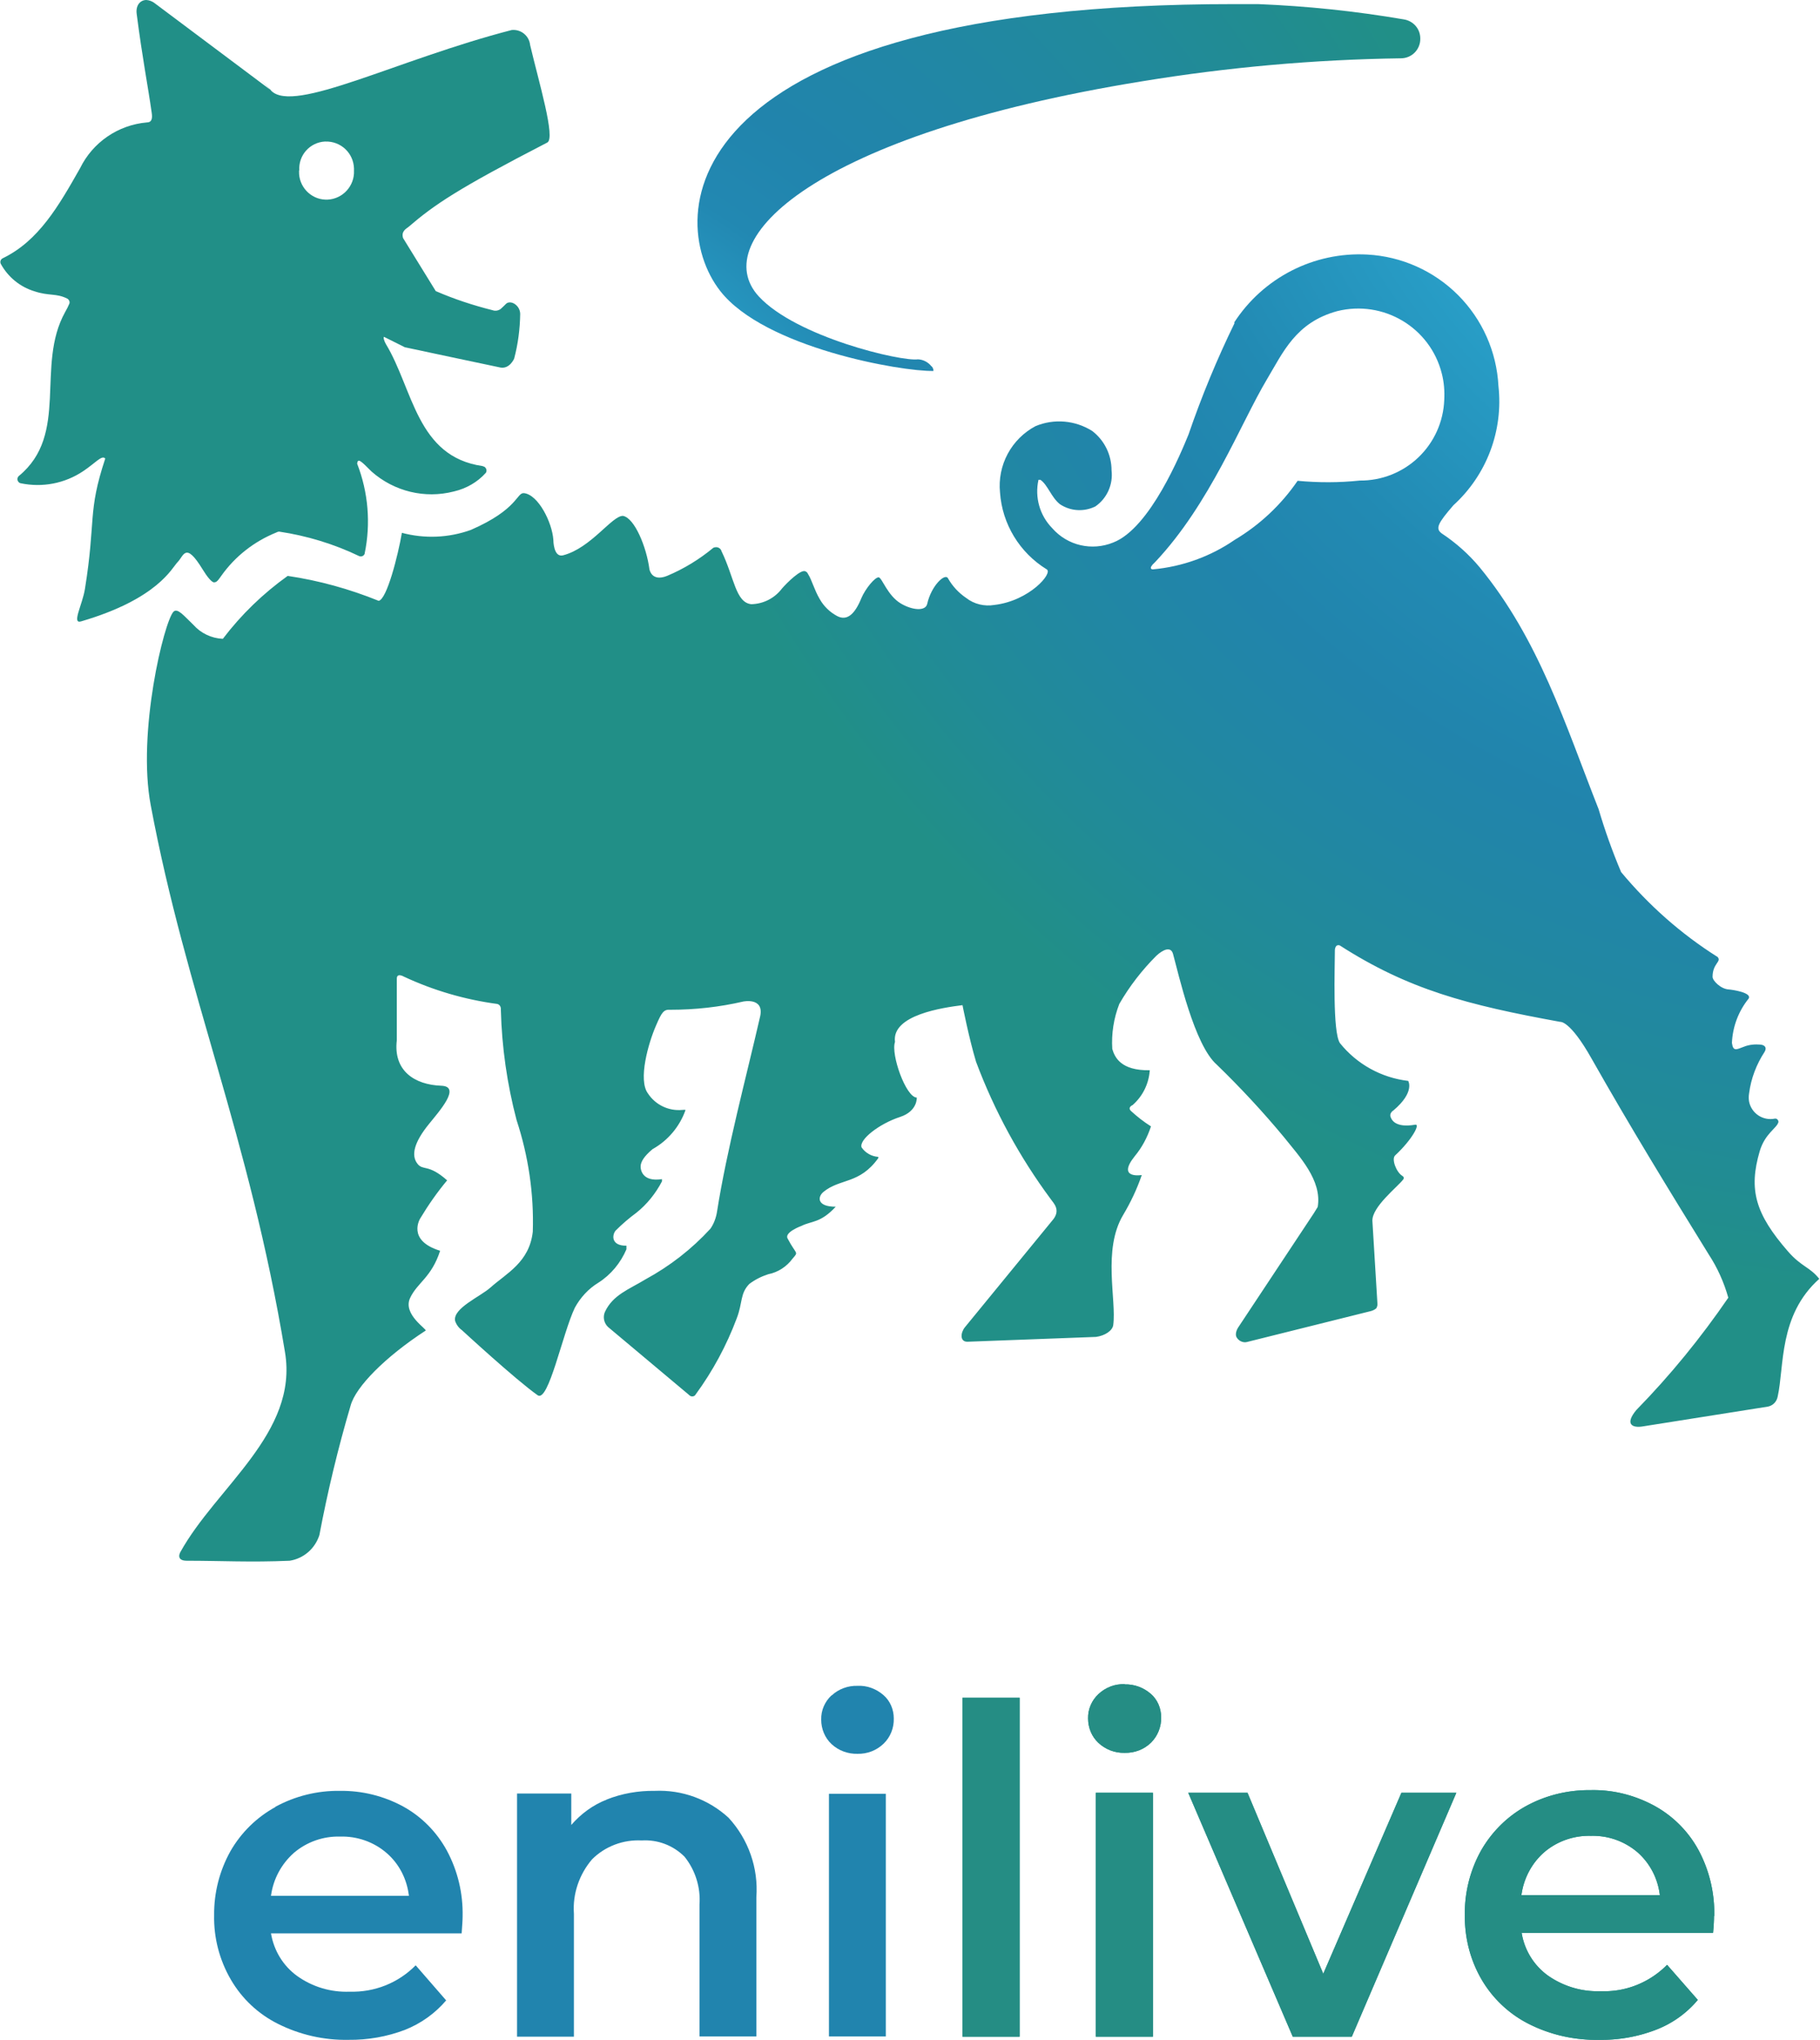
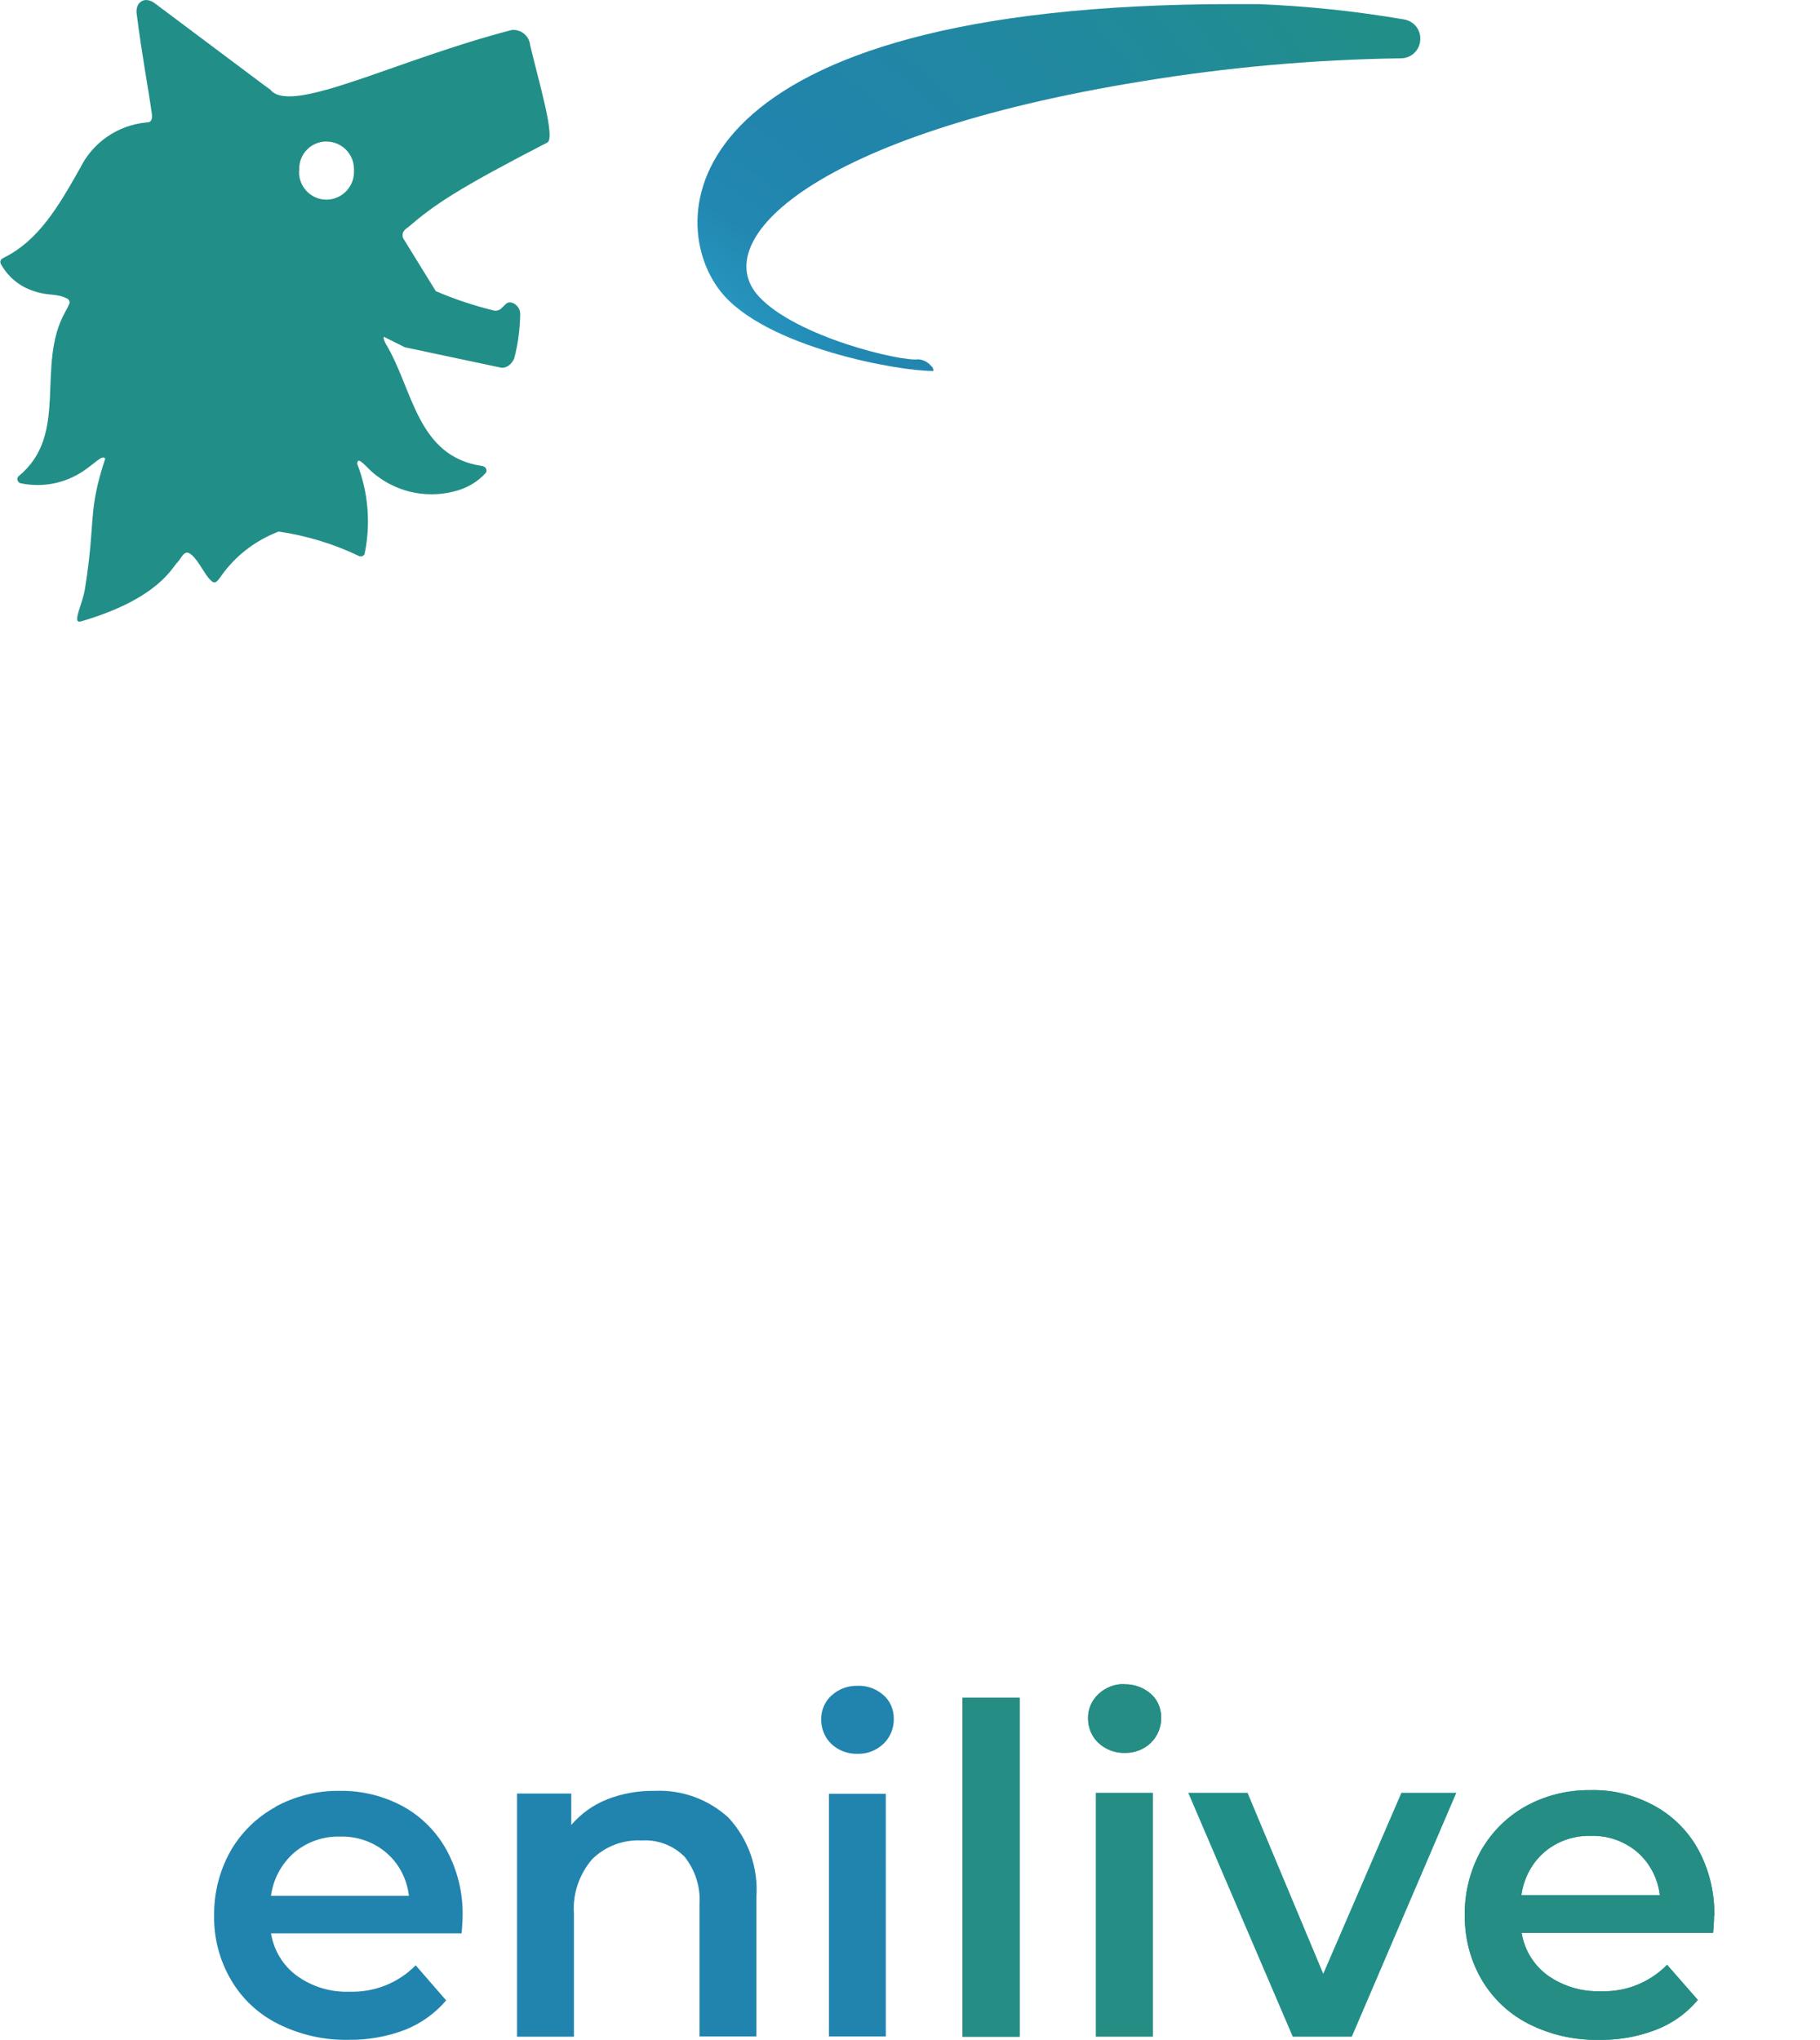
<svg xmlns="http://www.w3.org/2000/svg" xmlns:xlink="http://www.w3.org/1999/xlink" id="Ebene_2" data-name="Ebene 2" viewBox="0 0 75.22 84.3">
  <defs>
    <clipPath id="clippath">
      <path class="cls-4" d="M0 0h75.22v84.3H0z" />
    </clipPath>
    <clipPath id="clippath-1">
      <path class="cls-4" d="M34.37 70.06c-.28.26-.44.62-.43 1.01 0 .38.15.75.43 1.01.29.27.68.41 1.07.4.4.01.79-.14 1.08-.42.28-.27.43-.65.42-1.04 0-.37-.15-.73-.43-.97-.3-.26-.68-.4-1.07-.38-.4-.01-.78.13-1.07.4m-9.29 4.3c-.57.22-1.07.59-1.47 1.05v-1.3h-2.24v10.05h2.35v-5.08c-.06-.82.22-1.63.75-2.25.54-.54 1.29-.82 2.05-.78.66-.04 1.3.2 1.77.67.45.56.67 1.27.62 1.98v5.45h2.35v-5.75c.09-1.21-.33-2.4-1.15-3.29a4.227 4.227 0 0 0-3.05-1.11c-.68-.01-1.36.11-1.99.36m-13.69.31a4.81 4.81 0 0 0-1.86 1.83c-.45.81-.68 1.72-.67 2.64-.02.93.22 1.85.69 2.66.46.79 1.13 1.42 1.95 1.83.9.45 1.9.68 2.91.66.8.01 1.59-.13 2.33-.41.66-.26 1.25-.68 1.71-1.22l-1.26-1.45c-.72.73-1.7 1.12-2.73 1.09-.78.03-1.54-.2-2.17-.65-.58-.42-.96-1.05-1.08-1.76h7.88c.02-.3.04-.53.04-.7.02-.95-.2-1.88-.65-2.72-.42-.77-1.04-1.4-1.8-1.82a5.33 5.33 0 0 0-2.62-.65 5.42 5.42 0 0 0-2.67.66m.77 1.9c.53-.45 1.21-.69 1.91-.67.7-.02 1.39.22 1.92.68.52.45.84 1.08.92 1.77h-5.7c.09-.69.43-1.32.95-1.78m22.11 7.59h2.35V74.13h-2.35v10.03z" />
    </clipPath>
    <clipPath id="clippath-2">
      <path class="cls-4" d="M51.03 13.34a40.45 40.45 0 0 0-1.91 4.62c-.3.73-1.58 3.87-3.11 4.46-.88.36-1.89.13-2.52-.59-.52-.53-.73-1.28-.57-2H43c.3.2.45.73.81 1.01.44.29.99.32 1.46.09.48-.33.74-.91.67-1.49 0-.64-.29-1.24-.8-1.63-.7-.44-1.57-.52-2.34-.2a2.79 2.79 0 0 0-1.47 2.74c.09 1.31.81 2.49 1.93 3.18.27.15-.71 1.3-2.16 1.47-.41.07-.84-.03-1.17-.29a2.42 2.42 0 0 1-.75-.81c-.12-.23-.69.3-.86 1.06-.07.31-.62.26-1.09-.02-.55-.33-.77-1.05-.91-1.08-.15-.02-.55.46-.72.86-.26.64-.58.96-1 .74-.3-.16-.55-.4-.72-.7-.23-.39-.33-.8-.48-1.03-.03-.06-.06-.1-.1-.11-.17-.14-.79.48-.98.7-.3.4-.77.64-1.27.65-.65-.07-.7-1.1-1.23-2.19-.03-.12-.16-.19-.28-.16-.02 0-.04.01-.06.02-.58.48-1.22.87-1.91 1.16-.65.26-.73-.28-.73-.28-.12-.91-.61-2.11-1.09-2.2-.45-.02-1.32 1.33-2.48 1.63-.4.1-.4-.63-.4-.64-.05-.72-.62-1.86-1.21-1.93-.32-.03-.23.66-2.2 1.52-.92.33-1.91.37-2.85.12-.16.93-.62 2.75-.96 2.81-1.21-.49-2.47-.84-3.76-1.03-1.02.73-1.92 1.6-2.68 2.6-.47-.02-.91-.23-1.22-.58-.38-.36-.65-.71-.82-.54-.39.41-1.51 5-.94 8 1.47 7.85 4.07 13.64 5.55 22.61.55 3.34-2.84 5.56-4.33 8.26 0 0-.2.35.27.35 1.41 0 2.63.07 4.25 0 .58-.09 1.05-.5 1.23-1.06.34-1.8.77-3.59 1.29-5.35.21-.78 1.44-2.02 3.1-3.1.08-.05-.96-.67-.64-1.35.3-.64.88-.84 1.24-1.95-1.4-.43-.82-1.34-.82-1.34.33-.55.7-1.08 1.11-1.57-.79-.7-.99-.38-1.23-.69-.27-.35-.13-.89.48-1.64.41-.51 1.35-1.55.51-1.58-1.11-.04-1.99-.62-1.84-1.88v-2.53c-.01-.28.29-.1.29-.1 1.22.57 2.52.95 3.86 1.13 0 0 .17.03.15.25.04 1.54.26 3.07.65 4.55.49 1.49.72 3.05.67 4.61-.14 1.27-1.09 1.72-1.75 2.31-.41.37-1.57.86-1.46 1.38.05.15.15.29.28.38 0 0 2.21 2.04 3.13 2.69.45.32 1.03-2.56 1.54-3.62.23-.42.56-.78.97-1.03.52-.33.92-.82 1.16-1.38v-.15c-.63.01-.6-.43-.45-.62.27-.27.56-.52.86-.74.44-.35.8-.8 1.06-1.3v-.09c-.84.13-.9-.42-.88-.57s.12-.36.49-.67c.63-.35 1.12-.93 1.36-1.61 0-.02-.05-.02-.14-.01-.56.05-1.1-.21-1.41-.68-.42-.56.02-2.09.33-2.8.24-.56.32-.68.6-.66 1.01 0 2.02-.11 3.01-.34 0 0 .86-.18.7.6-.58 2.53-1.38 5.5-1.79 8.11-.04.24-.13.48-.27.68-.77.84-1.67 1.54-2.68 2.09-.69.42-1.35.64-1.68 1.35-.09.21-.04.46.13.62l3.35 2.81c.06.07.17.08.24.02.01-.01.02-.03.03-.04.71-.97 1.28-2.03 1.7-3.15.25-.65.13-1.02.52-1.42.24-.18.5-.31.78-.4.41-.08.77-.32 1.01-.65.26-.3.15-.14-.21-.83-.14-.26.58-.52.58-.52.42-.21.78-.11 1.41-.79-.79 0-.75-.41-.51-.61.69-.57 1.49-.31 2.27-1.4v-.05a.911.911 0 0 1-.69-.39c-.12-.32.73-.98 1.59-1.26.73-.24.69-.8.69-.8-.45-.01-1.08-1.79-.9-2.3-.15-1.12 2-1.42 2.79-1.52 0 0 .26 1.34.56 2.34.76 2.03 1.8 3.94 3.09 5.68.12.17.4.43.11.82l-3.66 4.47c-.18.22-.22.6.1.6l5.32-.2c.37-.05.68-.26.71-.49.14-1.04-.45-3.11.41-4.55.31-.52.57-1.07.77-1.65 0 0-1.06.18-.29-.78.3-.36.52-.78.67-1.23-.3-.19-.57-.4-.83-.64-.15-.15.07-.24.07-.24.42-.37.67-.88.71-1.44-1.2.02-1.45-.54-1.55-.88-.04-.63.06-1.27.29-1.86.42-.73.94-1.4 1.53-1.99.28-.26.6-.4.69-.08.23.83.88 3.77 1.81 4.58.98.95 1.91 1.95 2.78 3 .62.78 1.58 1.78 1.39 2.88l-.16.26-3.12 4.71s-.19.27-.05.45c.09.13.26.2.41.16l5.09-1.27c.09-.02.18-.06.25-.12.03-.05.05-.11.05-.17l-.21-3.45c-.01-.58 1.03-1.39 1.27-1.7.05-.06.03-.12-.04-.16-.24-.15-.45-.69-.29-.84.7-.65 1.05-1.31.83-1.27-.39.07-.87.06-1.01-.3-.08-.18.11-.29.11-.29.9-.76.61-1.22.61-1.22a4.25 4.25 0 0 1-2.82-1.56c-.31-.46-.21-3.1-.21-3.84 0 0 0-.26.2-.2 2.85 1.83 5.27 2.46 9.11 3.16 0 0 .4-.08 1.3 1.52 1.58 2.79 3.14 5.34 4.84 8.09.36.55.63 1.15.81 1.79-1.13 1.65-2.4 3.21-3.8 4.64-.49.59-.17.75.26.68l5.18-.82c.2-.04.36-.2.4-.41.28-1.24.03-3.36 1.72-4.87-.4-.5-.73-.49-1.29-1.13-1.35-1.55-1.64-2.55-1.17-4.15.22-.73.7-.94.77-1.19a.133.133 0 0 0-.1-.15h-.05a.9.9 0 0 1-1.06-.7c-.02-.11-.02-.23 0-.35.08-.61.3-1.19.64-1.71.1-.17.02-.28-.17-.3-.23-.02-.47 0-.69.09-.3.11-.44.21-.49-.16.03-.67.27-1.31.69-1.83.15-.25-.68-.37-.83-.38-.32-.02-.66-.36-.66-.52 0-.56.38-.62.21-.82-1.51-.95-2.85-2.14-3.99-3.51-.36-.85-.67-1.72-.93-2.6-1.38-3.5-2.46-7.01-4.92-10-.45-.54-.98-1.01-1.57-1.4-.26-.2-.16-.41.49-1.16a5.793 5.793 0 0 0 1.86-4.93 5.735 5.735 0 0 0-5.42-5.43c-2.21-.12-4.31.96-5.51 2.82m-3.38 10.01.13-.13c2.26-2.4 3.52-5.71 4.61-7.54.67-1.12 1.19-2.35 2.9-2.82 1.91-.48 3.85.67 4.33 2.58.09.35.12.72.1 1.09a3.461 3.461 0 0 1-3.49 3.33c-.85.09-1.71.09-2.57.01a8.3 8.3 0 0 1-2.6 2.44c-1 .69-2.17 1.11-3.38 1.22-.12 0-.1-.1-.03-.17M37.9 45.38" />
    </clipPath>
    <clipPath id="clippath-3">
      <path class="cls-4" d="M5.65.58c.24 1.86.46 2.95.62 4.08.04.26-.01.4-.2.4a3.4 3.4 0 0 0-2.76 1.89c-.89 1.57-1.71 3-3.19 3.72-.09.04-.13.14-.09.23.3.55.8.96 1.4 1.14.6.2.89.07 1.35.3.07.04.11.12.09.2-.05.12-.11.24-.18.36-1.23 2.22.19 5.04-1.91 6.77-.07.06-.08.17-.02.24.02.03.05.05.09.06.9.19 1.83.01 2.59-.5.51-.34.77-.68.91-.52-.74 2.23-.38 2.54-.84 5.39-.1.64-.56 1.46-.16 1.34 3.18-.93 3.76-2.22 3.99-2.45.26-.26.32-.87 1.04.31.16.26.39.58.5.52.09.01.22-.2.27-.27.57-.8 1.35-1.41 2.26-1.78.04-.02.08-.04.13-.04 1.14.17 2.26.51 3.3 1.01.09.04.19 0 .23-.09v-.01c.26-1.24.15-2.54-.31-3.72.03-.24.15-.12.6.33.93.82 2.2 1.13 3.4.82.51-.12.97-.38 1.32-.77.05-.08.03-.19-.06-.25-.02-.01-.05-.02-.08-.03-2.72-.39-2.86-3.17-3.99-5.04-.06-.1-.12-.27-.08-.3l.86.43s3.8.81 3.96.84c.38.06.56-.37.56-.37.16-.6.24-1.22.25-1.85-.01-.37-.41-.59-.59-.41-.07.07-.14.14-.22.21-.1.07-.22.09-.33.05-.8-.2-1.59-.46-2.35-.79l-1.35-2.19c-.09-.28.13-.39.22-.46 1.07-.92 2.02-1.57 5.74-3.49.35-.18-.35-2.5-.71-4.03a.695.695 0 0 0-.76-.62c-4.76 1.23-9 3.47-9.94 2.51s0-.01 0-.01L6.39.13A.622.622 0 0 0 6.05 0c-.26 0-.45.23-.4.58m6.72 6.46a1.12 1.12 0 0 1 1.05-1.19h.03c.63-.02 1.16.47 1.18 1.11v.09c.03.63-.46 1.17-1.09 1.2h-.09c-.62-.02-1.11-.55-1.09-1.17v-.03z" />
    </clipPath>
    <clipPath id="clippath-4">
      <path class="cls-4" d="M29.77 12.03c1.83 2.34 7.48 3.33 8.81 3.3 0-.08-.03-.16-.1-.21a.747.747 0 0 0-.54-.27c-.69.1-5.03-.92-6.58-2.6-2.13-2.32 2.26-6.69 15.84-8.89 3.54-.58 7.11-.9 10.7-.95a.8.8 0 0 0 .8-.82c0-.4-.29-.73-.69-.79-1.99-.34-4-.55-6.01-.63h-.99C28 .16 27.36 8.95 29.77 12.03z" />
    </clipPath>
    <radialGradient id="Unbenannter_Verlauf_7" data-name="Unbenannter Verlauf 7" cx="-3026.95" cy="-3259.19" fx="-3026.95" fy="-3259.19" r=".28" gradientTransform="matrix(-98 28.249 28.252 98.009 -204503.25 405035.52)" gradientUnits="userSpaceOnUse">
      <stop offset="0" stop-color="#5fd3ea" />
      <stop offset=".1" stop-color="#4ecdeb" />
      <stop offset=".2" stop-color="#3cc6ec" />
      <stop offset=".3" stop-color="#33bfe8" />
      <stop offset=".4" stop-color="#30b7e0" />
      <stop offset=".5" stop-color="#2daed7" />
      <stop offset=".6" stop-color="#2ba6cf" />
      <stop offset=".7" stop-color="#289dc6" />
      <stop offset=".8" stop-color="#2595be" />
      <stop offset=".9" stop-color="#238cb6" />
      <stop offset="1" stop-color="#2184ae" />
    </radialGradient>
    <radialGradient id="Unbenannter_Verlauf_3" data-name="Unbenannter Verlauf 3" cx="-2983.77" cy="-3263.74" fx="-2983.77" fy="-3263.74" r=".56" gradientTransform="matrix(-38.205 93.992 94.011 38.212 192915.57 405161.15)" gradientUnits="userSpaceOnUse">
      <stop offset="0" stop-color="#34c3ec" />
      <stop offset=".1" stop-color="#34c3ec" />
      <stop offset=".2" stop-color="#32bde6" />
      <stop offset=".3" stop-color="#2eb1da" />
      <stop offset=".4" stop-color="#2aa4cd" />
      <stop offset=".5" stop-color="#2697c0" />
      <stop offset=".6" stop-color="#228ab3" />
      <stop offset=".7" stop-color="#2184ac" />
      <stop offset=".8" stop-color="#2187a3" />
      <stop offset=".9" stop-color="#218b97" />
      <stop offset="1" stop-color="#218f87" />
    </radialGradient>
    <radialGradient id="Unbenannter_Verlauf_3-2" data-name="Unbenannter Verlauf 3" cx="-2984.99" cy="-3263.81" fx="-2984.99" fy="-3263.81" r=".56" gradientTransform="rotate(112.12 -47575.48 272675.264) scale(106.58 -101.48)" xlink:href="#Unbenannter_Verlauf_3" />
    <radialGradient id="Unbenannter_Verlauf_2" data-name="Unbenannter Verlauf 2" cx="-2991.09" cy="-3263.1" fx="-2991.09" fy="-3263.1" r=".4" gradientTransform="rotate(120.17 -59884.449 267888.156) scale(107.51 -107.48)" gradientUnits="userSpaceOnUse">
      <stop offset="0" stop-color="#34c3ec" />
      <stop offset=".1" stop-color="#31bbe4" />
      <stop offset=".2" stop-color="#2dadd6" />
      <stop offset=".3" stop-color="#289cc5" />
      <stop offset=".4" stop-color="#2288b2" />
      <stop offset=".5" stop-color="#2184ac" />
      <stop offset=".6" stop-color="#2186a7" />
      <stop offset=".7" stop-color="#2188a1" />
      <stop offset=".8" stop-color="#218a9a" />
      <stop offset=".9" stop-color="#218c91" />
      <stop offset="1" stop-color="#218f87" />
    </radialGradient>
    <style>.cls-4{fill:none}.cls-7{fill:#218f87}.cls-12{fill:#258d84}</style>
  </defs>
  <g id="BG">
    <g id="Gruppe_33" data-name="Gruppe 33">
      <path id="Pfad_3" data-name="Pfad 3" class="cls-7" d="M39.78 84.17h2.36V70.16h-2.36v14.01z" />
-       <path id="Pfad_4" data-name="Pfad 4" class="cls-7" d="M45.29 84.17h2.36V74.09h-2.36v10.08z" />
      <g style="clip-path:url(#clippath)">
        <g id="Gruppe_24" data-name="Gruppe 24">
          <g id="Gruppe_18" data-name="Gruppe 18">
            <path id="Pfad_5" data-name="Pfad 5" class="cls-7" d="M46.48 69.6c-.4-.01-.78.13-1.08.41-.28.26-.44.63-.43 1.01 0 .38.15.75.43 1.01.29.27.68.42 1.08.41.41.01.8-.14 1.09-.42.28-.28.43-.66.42-1.05 0-.37-.15-.73-.43-.97-.3-.26-.68-.4-1.08-.39" />
          </g>
          <g id="Gruppe_19" data-name="Gruppe 19">
            <path id="Pfad_6" data-name="Pfad 6" class="cls-7" d="m54.69 81.57-3.13-7.48h-2.45l4.32 10.08h2.44l4.32-10.08h-2.27l-3.23 7.48z" />
          </g>
          <g id="Gruppe_20" data-name="Gruppe 20">
            <path id="Pfad_7" data-name="Pfad 7" class="cls-7" d="M62.88 78.32c.09-.69.43-1.33.95-1.78.53-.45 1.22-.69 1.92-.67.71-.02 1.39.22 1.93.68.52.46.84 1.09.92 1.77h-5.72zm7.97.87c.02-.95-.2-1.89-.65-2.73a4.579 4.579 0 0 0-1.82-1.83c-.81-.44-1.71-.67-2.63-.65-.94-.01-1.86.21-2.68.66-.78.43-1.42 1.07-1.86 1.84-.45.81-.68 1.73-.67 2.65-.01.94.22 1.86.69 2.67.46.79 1.14 1.43 1.95 1.84.91.46 1.91.68 2.93.66.8.01 1.59-.13 2.34-.42a4.23 4.23 0 0 0 1.72-1.23L68.9 81.2c-.72.73-1.71 1.13-2.74 1.09-.78.03-1.55-.2-2.19-.65a2.7 2.7 0 0 1-1.08-1.76h7.91c.03-.3.04-.54.04-.7" />
          </g>
          <path id="Pfad_8" data-name="Pfad 8" class="cls-12" d="M39.78 84.17h2.36V70.16h-2.36v14.01z" />
          <path id="Pfad_9" data-name="Pfad 9" class="cls-12" d="M45.29 84.17h2.36V74.09h-2.36v10.08z" />
          <g id="Gruppe_21" data-name="Gruppe 21">
            <path id="Pfad_10" data-name="Pfad 10" class="cls-12" d="M46.48 69.6c-.4-.01-.78.13-1.08.41-.28.26-.44.63-.43 1.01 0 .38.15.75.43 1.01.29.27.68.42 1.08.41.41.01.8-.14 1.09-.42.28-.28.43-.66.42-1.05 0-.37-.15-.73-.43-.97-.3-.26-.68-.4-1.08-.39" />
          </g>
          <g id="Gruppe_22" data-name="Gruppe 22">
-             <path id="Pfad_11" data-name="Pfad 11" class="cls-12" d="m54.69 81.57-3.13-7.48h-2.45l4.32 10.08h2.44l4.32-10.08h-2.27l-3.23 7.48z" />
-           </g>
+             </g>
          <g id="Gruppe_23" data-name="Gruppe 23">
            <path id="Pfad_12" data-name="Pfad 12" class="cls-12" d="M62.88 78.32c.09-.69.43-1.33.95-1.78.53-.45 1.22-.69 1.92-.67.71-.02 1.39.22 1.93.68.52.46.84 1.09.92 1.77h-5.72zm7.97.87c.02-.95-.2-1.89-.65-2.73a4.579 4.579 0 0 0-1.82-1.83c-.81-.44-1.71-.67-2.63-.65-.94-.01-1.86.21-2.68.66-.78.43-1.42 1.07-1.86 1.84-.45.81-.68 1.73-.67 2.65-.01.94.22 1.86.69 2.67.46.79 1.14 1.43 1.95 1.84.91.46 1.91.68 2.93.66.8.01 1.59-.13 2.34-.42a4.23 4.23 0 0 0 1.72-1.23L68.9 81.2c-.72.73-1.71 1.13-2.74 1.09-.78.03-1.55-.2-2.19-.65a2.7 2.7 0 0 1-1.08-1.76h7.91c.03-.3.04-.54.04-.7" />
          </g>
        </g>
      </g>
      <g style="clip-path:url(#clippath-1)">
        <g id="Gruppe_26" data-name="Gruppe 26">
          <g id="Gruppe_25" data-name="Gruppe 25">
            <path id="Pfad_14" data-name="Pfad 14" d="M0-.09h75.22v84.47H0V-.09z" style="fill:url(#Unbenannter_Verlauf_7)" />
          </g>
        </g>
      </g>
      <g style="clip-path:url(#clippath-2)">
        <g id="Gruppe_28" data-name="Gruppe 28">
          <g id="Gruppe_27" data-name="Gruppe 27">
-             <path id="Pfad_16" data-name="Pfad 16" d="M0-.09h75.22v84.47H0V-.09z" style="fill:url(#Unbenannter_Verlauf_3)" />
-           </g>
+             </g>
        </g>
      </g>
      <g style="clip-path:url(#clippath-3)">
        <g id="Gruppe_30" data-name="Gruppe 30">
          <g id="Gruppe_29" data-name="Gruppe 29">
            <path id="Pfad_18" data-name="Pfad 18" d="M0-.09h75.22v84.47H0V-.09z" style="fill:url(#Unbenannter_Verlauf_3-2)" />
          </g>
        </g>
      </g>
      <g style="clip-path:url(#clippath-4)">
        <g id="Gruppe_32" data-name="Gruppe 32">
          <g id="Gruppe_31" data-name="Gruppe 31">
            <path id="Pfad_20" data-name="Pfad 20" d="M0-.09h75.22v84.47H0V-.09z" style="fill:url(#Unbenannter_Verlauf_2)" />
          </g>
        </g>
      </g>
    </g>
  </g>
</svg>